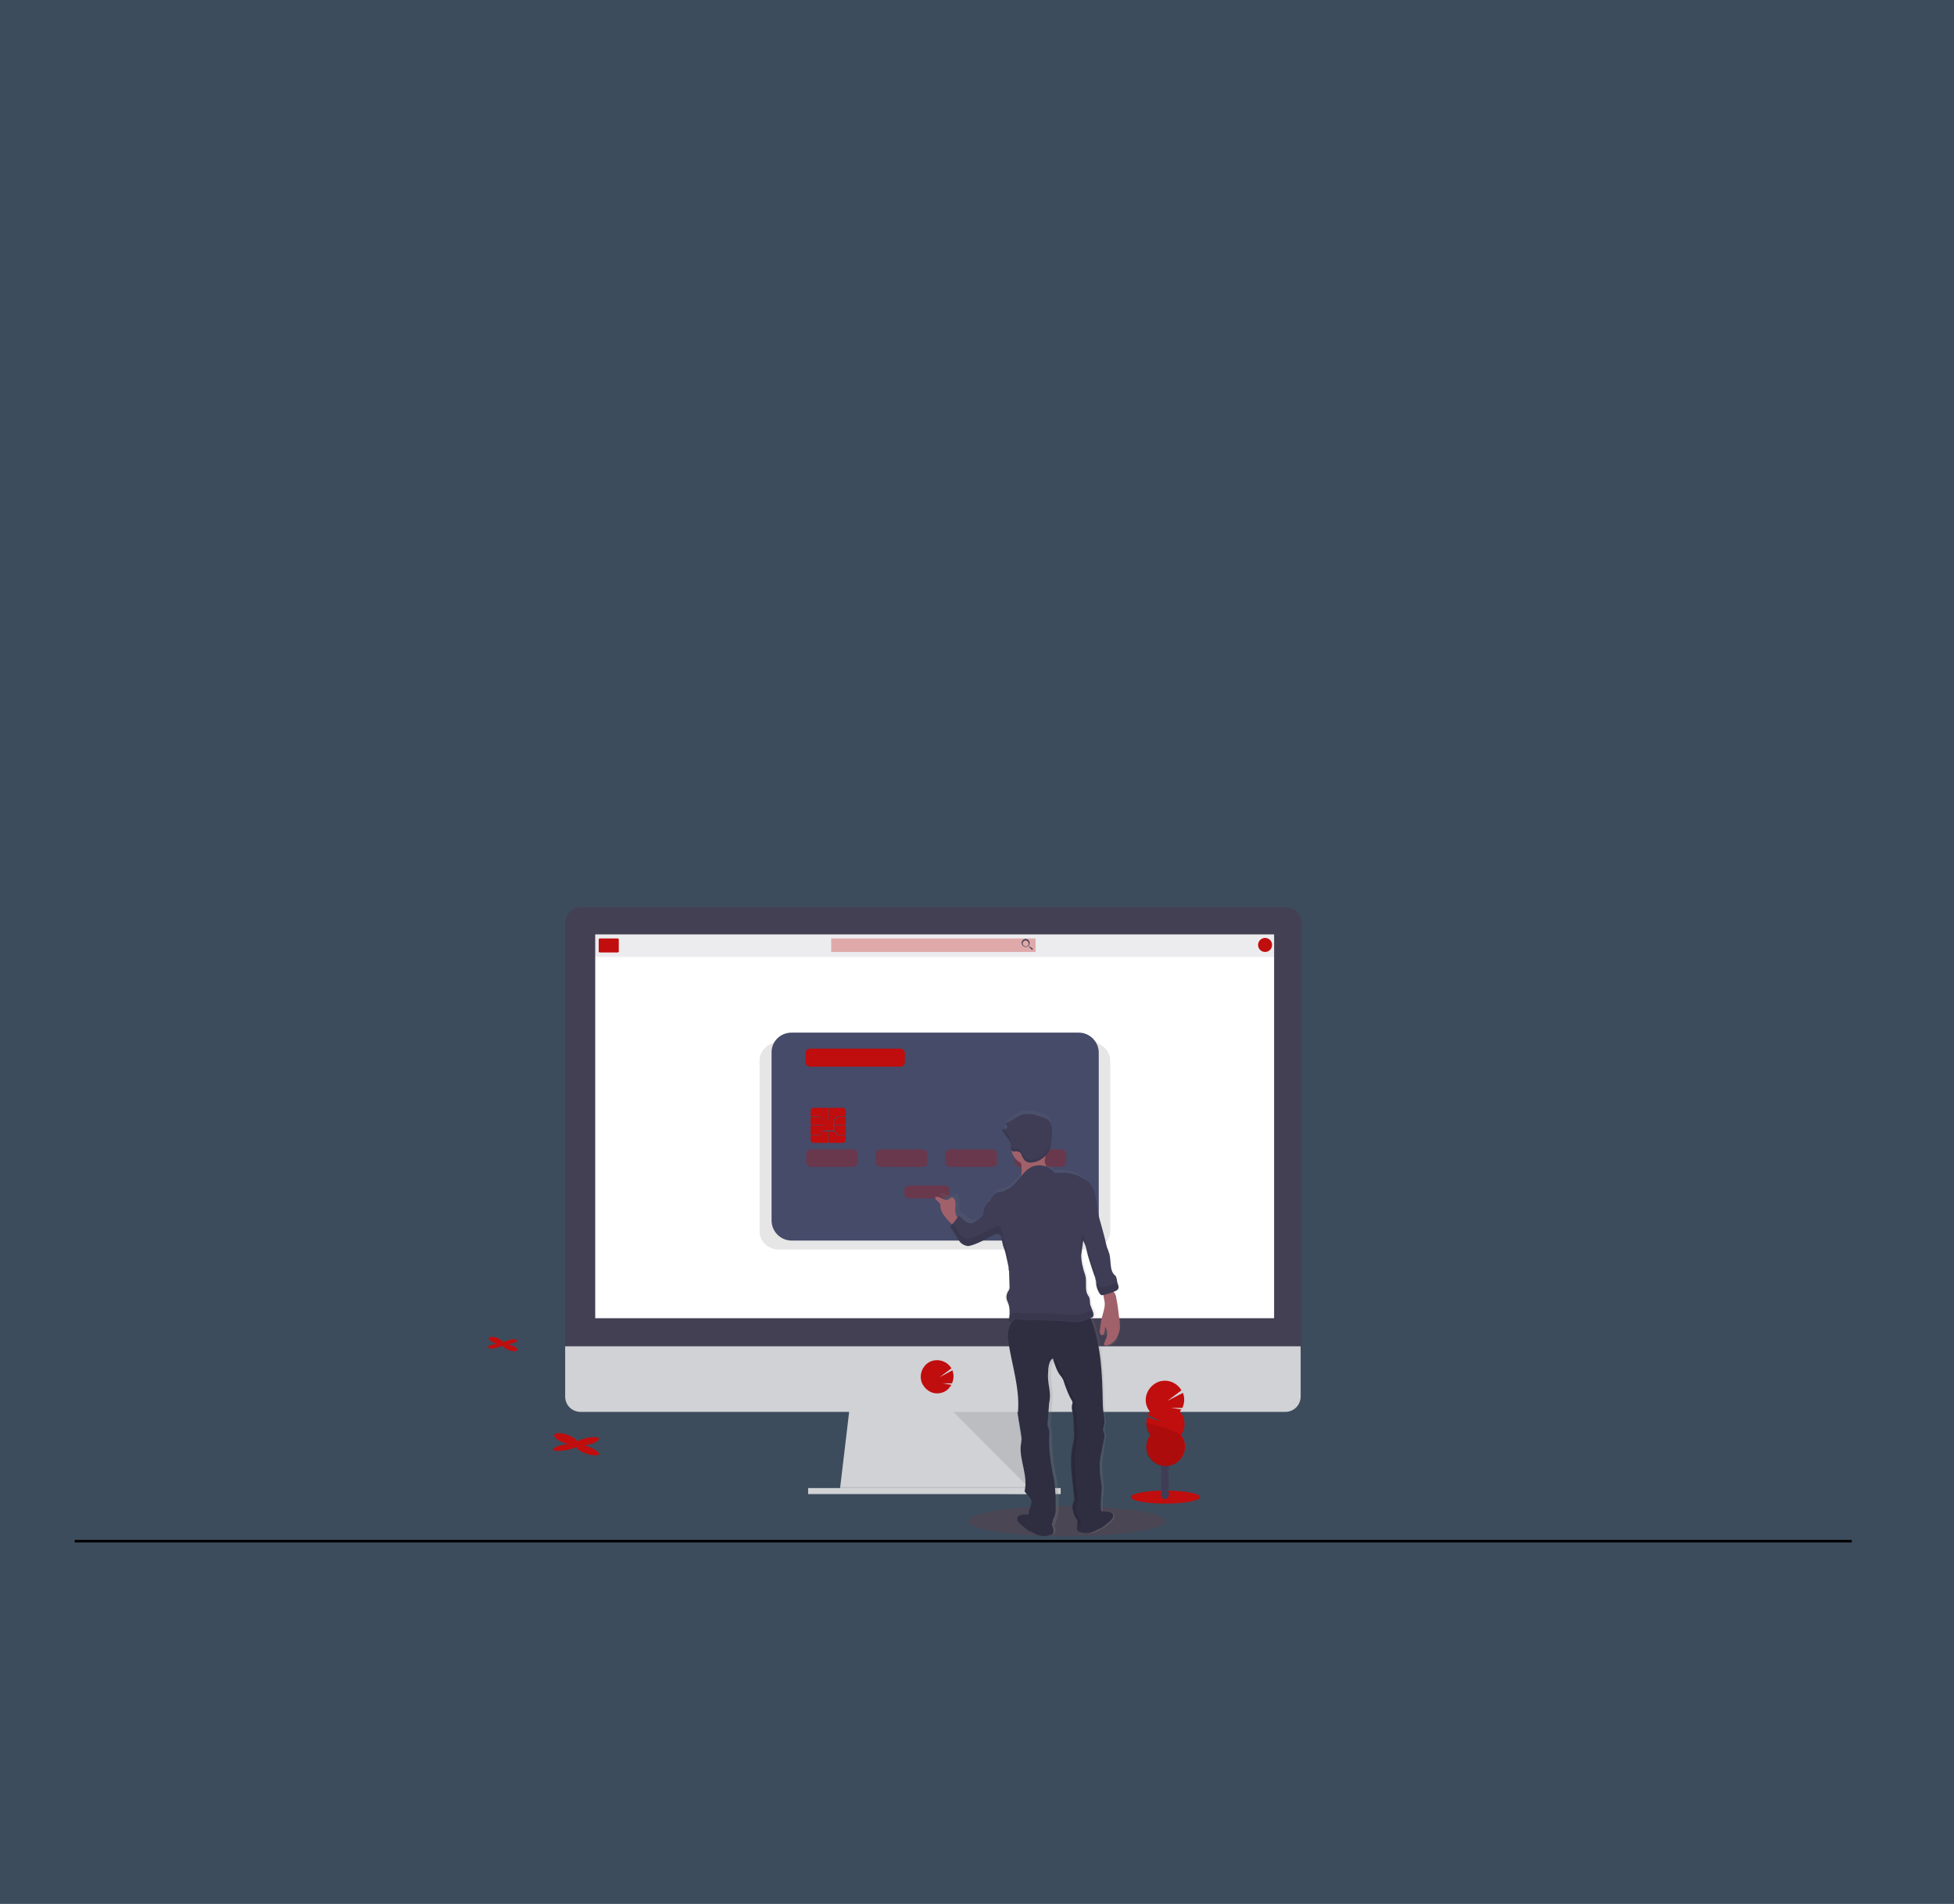
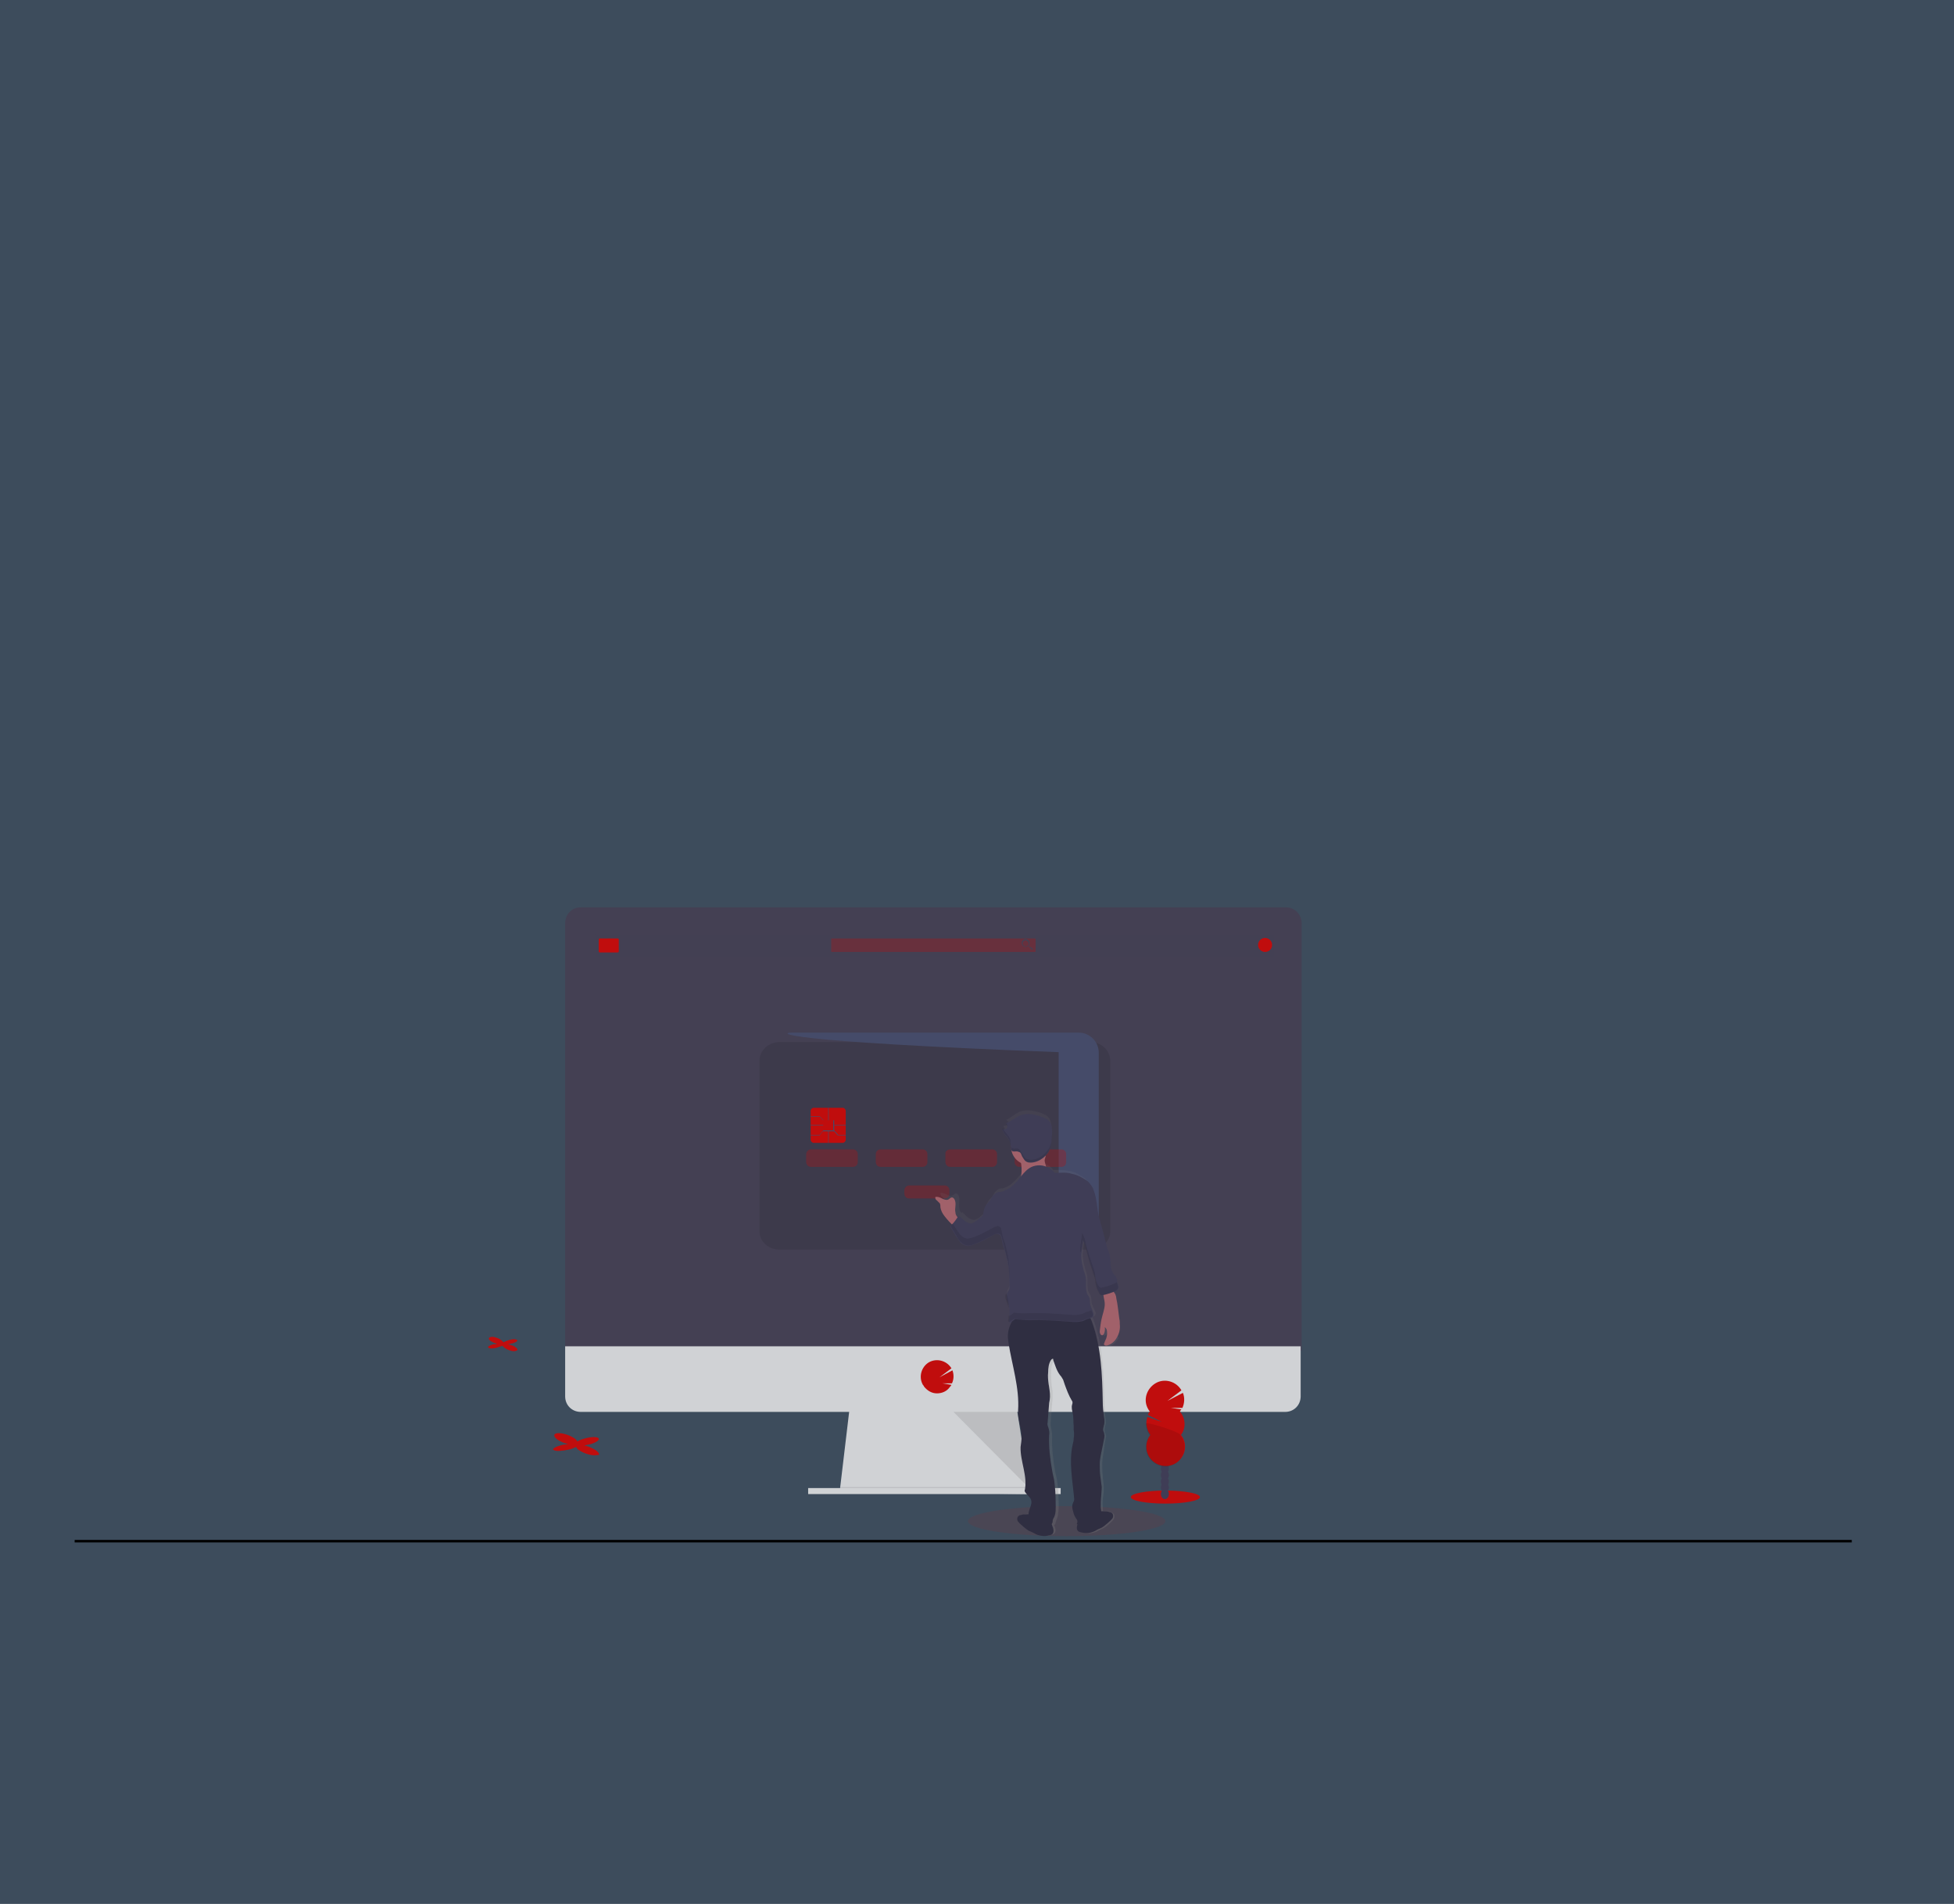
<svg xmlns="http://www.w3.org/2000/svg" version="1.1" id="Layer_1" x="0px" y="0px" viewBox="0 0 390 380" style="enable-background:new 0 0 390 380;" xml:space="preserve">
  <rect x="0" y="0" width="390" height="380" fill="#333333" stroke="none" />
  <style type="text/css">
	.st0{opacity:0.2;fill:#66B0FF;enable-background:new    ;}
	.st1{fill:none;stroke:#000000;stroke-width:0.5;stroke-miterlimit:10;}
	.st2{opacity:0.1;fill:#C00D0D;enable-background:new    ;}
	.st3{fill:#D0D2D5;}
	.st4{opacity:0.1;enable-background:new    ;}
	.st5{fill:#444053;}
	.st6{fill:#FFFFFF;}
	.st7{fill:#C00D0D;}
	.st8{opacity:0.1;fill:#444053;enable-background:new    ;}
	.st9{opacity:0.3;fill:#C00D0D;enable-background:new    ;}
	.st10{fill:#454B69;}
	.st11{fill:url(#SVGID_1_);}
	.st12{fill:#2F2E41;}
	.st13{opacity:0.1;}
	.st14{fill:#A1616A;}
	.st15{fill:#3F3D56;}
</style>
  <rect class="st0" width="390" height="380" />
  <line class="st1" x1="14.9" y1="307.6" x2="369.6" y2="307.6" />
  <ellipse class="st2" cx="212.9" cy="303.6" rx="19.7" ry="3" />
  <polygon class="st3" points="205.6,298.2 167.6,297.7 167.7,296.8 169.6,280.8 202.9,280.8 205.4,296.8 205.6,298 " />
  <polygon class="st4" points="205.6,298 186.6,298 167.6,297.7 167.7,296.8 205.4,296.8 " />
  <rect x="161.3" y="297" class="st3" width="50.4" height="1.2" />
  <path class="st5" d="M259.8,184.3c0-1.8-1.4-3.2-3.1-3.2l0,0H115.9c-1.8,0-3.1,1.4-3.1,3.2v85.3h147V184.3z" />
  <path class="st3" d="M112.8,268.7v10c0,1.8,1.4,3.1,3.1,3.1h140.6c1.8,0,3.1-1.4,3.1-3.1l0,0v-10H112.8z" />
-   <rect x="118.8" y="186.5" class="st6" width="135.5" height="76.6" />
  <path class="st7" d="M187,278.1c1,0,2-0.4,2.6-1.3l0,0c0.1-0.1,0.2-0.2,0.3-0.4l-1.8-0.3h1.9c0.4-0.8,0.4-1.8,0.1-2.6l-2.6,1.4  l2.4-1.8c-0.9-1.5-2.9-2.1-4.5-1.2c-1.5,0.9-2.1,2.9-1.2,4.5c0.1,0.1,0.2,0.2,0.2,0.3l0,0C185.1,277.6,186,278.1,187,278.1z" />
  <polygon class="st4" points="190.3,281.8 205.4,297 203.1,281.8 " />
  <rect x="118.8" y="186.5" class="st8" width="135.6" height="4.5" />
  <path class="st7" d="M119.7,187.3h3.6c0.1,0,0.2,0.1,0.2,0.2v2.4c0,0.1-0.1,0.2-0.2,0.2h-3.6c-0.1,0-0.2-0.1-0.2-0.2v-2.4  C119.6,187.3,119.6,187.3,119.7,187.3z" />
  <path class="st9" d="M166,187.3h40.6c0.1,0,0.1,0.1,0.1,0.1v2.5c0,0.1-0.1,0.1-0.1,0.1H166c-0.1,0-0.1-0.1-0.1-0.1v-2.5  C165.9,187.3,165.9,187.3,166,187.3z" />
  <path class="st5" d="M205.5,188.9h-0.1l-0.1-0.1c0.1-0.2,0.2-0.3,0.2-0.6c0-0.4-0.4-0.8-0.8-0.8c-0.4,0-0.8,0.4-0.8,0.8  c0,0.4,0.4,0.8,0.8,0.8c0.2,0,0.4-0.1,0.6-0.2l0.1,0.1v0.1l0.6,0.6l0.2-0.2L205.5,188.9z M204.7,188.9c-0.3,0-0.6-0.3-0.6-0.6  c0-0.3,0.3-0.6,0.6-0.6c0.3,0,0.6,0.3,0.6,0.6l0,0C205.4,188.6,205.1,188.9,204.7,188.9C204.8,188.9,204.7,188.9,204.7,188.9z" />
  <circle class="st7" cx="252.5" cy="188.6" r="1.4" />
  <path class="st4" d="M217.7,208h-62.2c-2.1,0-3.9,1.7-3.9,3.6v34.2c0,2,1.8,3.6,3.9,3.6h62.2c2.1,0,3.9-1.7,3.9-3.6v-34.2  C221.5,209.6,219.8,208,217.7,208z" />
-   <path class="st10" d="M158,206.1h57.3c2.2,0,4,1.8,4,4v33.5c0,2.2-1.8,4-4,4H158c-2.2,0-4-1.8-4-4V210  C154,207.8,155.8,206.1,158,206.1z" />
+   <path class="st10" d="M158,206.1h57.3c2.2,0,4,1.8,4,4v33.5c0,2.2-1.8,4-4,4c-2.2,0-4-1.8-4-4V210  C154,207.8,155.8,206.1,158,206.1z" />
  <path class="st9" d="M161.9,229.4h8.3c0.6,0,1,0.4,1,1v1.5c0,0.6-0.4,1-1,1h-8.3c-0.6,0-1-0.4-1-1v-1.5  C160.9,229.8,161.4,229.4,161.9,229.4z" />
  <path class="st9" d="M175.8,229.4h8.3c0.6,0,1,0.4,1,1v1.5c0,0.6-0.4,1-1,1h-8.3c-0.6,0-1-0.4-1-1v-1.5  C174.8,229.8,175.2,229.4,175.8,229.4z" />
  <path class="st9" d="M181.5,236.6h7c0.6,0,1,0.4,1,1v0.6c0,0.6-0.4,1-1,1h-7c-0.6,0-1-0.4-1-1v-0.6  C180.5,237.1,180.9,236.6,181.5,236.6z" />
  <path class="st9" d="M189.7,229.4h8.3c0.6,0,1,0.4,1,1v1.5c0,0.6-0.4,1-1,1h-8.3c-0.6,0-1-0.4-1-1v-1.5  C188.6,229.8,189.1,229.4,189.7,229.4z" />
  <path class="st9" d="M203.5,229.4h8.3c0.6,0,1,0.4,1,1v1.5c0,0.6-0.4,1-1,1h-8.3c-0.6,0-1-0.4-1-1v-1.5  C202.5,229.8,203,229.4,203.5,229.4z" />
  <path class="st7" d="M162.4,221.1h5.8c0.3,0,0.6,0.3,0.6,0.6v5.8c0,0.3-0.3,0.6-0.6,0.6h-5.8c-0.3,0-0.6-0.3-0.6-0.6v-5.8  C161.8,221.4,162.1,221.1,162.4,221.1z" />
  <path class="st10" d="M166.5,225.8h-2.2v-2.2h2.2V225.8z M164.3,225.6h2v-2h-2V225.6z" />
  <rect x="165.3" y="221.1" class="st10" width="0.1" height="2.5" />
  <rect x="165.3" y="225.7" class="st10" width="0.1" height="2.4" />
  <rect x="161.8" y="224.5" class="st10" width="2.5" height="0.1" />
  <rect x="166.4" y="224.5" class="st10" width="2.4" height="0.1" />
  <polygon class="st10" points="164.3,223.6 163.6,222.9 161.8,222.9 161.8,222.8 163.6,222.8 164.3,223.5 " />
-   <polygon class="st10" points="166.5,223.6 166.4,223.5 167.2,222.8 168.8,222.8 168.8,222.9 167.3,222.9 " />
  <polygon class="st10" points="163.6,226.6 161.8,226.6 161.8,226.5 163.6,226.5 164.3,225.6 164.3,225.7 " />
  <polygon class="st10" points="168.8,226.6 167.2,226.6 166.4,225.7 166.5,225.6 167.3,226.5 168.8,226.5 " />
-   <path class="st7" d="M161.7,209.3h18c0.5,0,0.9,0.4,0.9,0.9v1.8c0,0.5-0.4,0.9-0.9,0.9h-18c-0.5,0-0.9-0.4-0.9-0.9v-1.8  C160.8,209.6,161.2,209.3,161.7,209.3z" />
  <linearGradient id="SVGID_1_" gradientUnits="userSpaceOnUse" x1="239.832" y1="838.171" x2="239.832" y2="753.644" gradientTransform="matrix(1 0 0 1 -35 -531.69)">
    <stop offset="0" style="stop-color:#808080;stop-opacity:0.25" />
    <stop offset="0.54" style="stop-color:#808080;stop-opacity:0.12" />
    <stop offset="1" style="stop-color:#808080;stop-opacity:0.1" />
  </linearGradient>
  <path class="st11" d="M222.5,264c0-0.4-0.1-0.7-0.1-1.1c-0.2-1.4-0.3-2.8-0.6-4.1c-0.1-0.3-0.1-0.5-0.2-0.8  c-0.1-0.2-0.2-0.4-0.3-0.7l0,0c0.1-0.1,0.2-0.1,0.4-0.2c0.1-0.1,0.2-0.1,0.2-0.2c0.1-0.1,0.2-0.1,0.2-0.2c0.2-0.4,0-0.8-0.1-1.3l0,0  c-0.1-0.4-0.1-1-0.4-1.3c-1.2-1-0.6-3.2-1.2-4.8c-0.1-0.3-0.2-0.6-0.3-0.8c-0.1-0.2-0.1-0.4-0.2-0.7c-0.4-1.8-0.9-3.5-1.3-5.3  c-0.5-1.8-0.4-3.7-1-5.5c-0.1-0.4-0.3-0.7-0.4-1c-0.2-0.3-0.5-0.7-0.8-0.9c-0.9-0.6-1.8-1.2-2.9-1.4c-1-0.2-2.2-0.2-3.3-0.2  c-0.4-0.6-0.9-0.9-1.5-1.2v-0.1c-0.1-0.2-0.2-0.4-0.2-0.7s-0.1-0.4-0.1-0.7s0-0.5,0-0.7l0.1-0.1c0.2-0.2,0.3-0.3,0.4-0.5  c0.1-0.2,0.2-0.3,0.3-0.5c0.1-0.2,0.2-0.4,0.2-0.6c0.1-0.4,0.2-0.9,0.3-1.3c0.1-0.6,0.1-1,0.1-1.6c0-0.1,0-0.2,0-0.3v-0.1  c0-0.1,0-0.2,0-0.3v-0.1c0-0.6-0.1-1.1-0.4-1.5c-0.4-0.6-1-0.8-1.7-1.1c-1.3-0.4-2.7-0.7-4-0.3c-1,0.4-1.8,1.2-2.8,1.7l0,0  c0,0.1,0.1,0.1,0.1,0.1l0,0c0,0.1,0.1,0.1,0.1,0.1l0,0c0.1,0.1,0.1,0.2,0.1,0.3l0,0c0.1,0.2,0.1,0.3,0,0.5c-0.3,0.1-0.6,0.2-0.9,0.2  c0.1,0.4,0.3,0.8,0.6,1.1c0.1,0.1,0.2,0.2,0.3,0.3l0.1,0.2c0.2,0.3,0.4,0.6,0.6,0.9c0.1,0.1,0.1,0.3,0.1,0.4  c0.1,0.3,0.1,0.6,0.1,0.8c0,0.1,0.1,0.2,0.1,0.3c0.2,1.2,0.9,2.1,1.9,2.6c0.2,0.8,0.2,1.7,0,2.5c0,0.1,0,0.1-0.1,0.2  c-0.6,0.7-1.2,1.5-1.9,2.1c-0.3,0.3-0.7,0.5-1,0.7c-0.2,0.1-0.4,0.2-0.7,0.3c-0.3,0.1-0.6,0.1-0.8,0.1c-0.5,0.2-0.9,0.5-1.2,1  c-0.1,0.3-0.3,0.5-0.4,0.7c-0.2,0.2-0.3,0.3-0.5,0.5c-0.6,0.7-0.7,1.5-0.8,2.4c-0.4,0.5-0.9,0.9-1.4,1.3c-0.2,0.1-0.3,0.2-0.6,0.3  c-0.5,0.2-1-0.1-1.5-0.4c-0.4-0.3-0.8-0.8-1.2-1.1l-0.1,0.2c-0.1-0.1-0.1-0.1-0.1-0.1c-0.2-0.2-0.3-0.5-0.3-0.8  c-0.2-0.8,0.1-1.7-0.1-2.4c-0.1-0.3-0.3-0.6-0.6-0.6s-0.4,0.3-0.7,0.4c-0.4,0.2-0.8,0-1.2-0.2c-0.4-0.2-0.8-0.4-1.2-0.3  c0,0.3,0.1,0.6,0.3,0.7c0.2,0.2,0.4,0.4,0.5,0.6c0.1,0.3,0.1,0.6,0.1,0.8c0.1,0.6,0.4,1.2,0.8,1.7c0.4,0.6,0.9,1.2,1.4,1.7l0,0  c-0.1,0.1-0.2,0.2-0.3,0.2c-0.1,0.1-0.1,0.2,0,0.3c0,0.1,0.1,0.1,0.1,0.2c0.1,0.1,0.1,0.2,0.2,0.3l0.8,1.3l0.1,0.2  c0.1,0.1,0.1,0.2,0.2,0.3c0.2,0.3,0.4,0.6,0.6,0.8c0.1,0.1,0.3,0.2,0.4,0.3c0.1,0.1,0.2,0.1,0.3,0.2c0.2,0.1,0.3,0.1,0.4,0.2  c0.1,0,0.2,0,0.2,0.1c0.1,0,0.2,0,0.2,0c0.2-0.1,0.5-0.1,0.7-0.2c1.4-0.5,2.8-1.3,4.1-2c0.2-0.1,0.4-0.2,0.6-0.2c0.1,0,0.2,0,0.2,0  c0.1,0,0.2,0,0.2,0.1c0.1,0,0.1,0.1,0.2,0.1c0.1,0.1,0.2,0.2,0.2,0.3c0.1,0.2,0.1,0.4,0.1,0.6s0.1,0.4,0.1,0.6  c0.1,0.4,0.2,0.8,0.3,1.2c0.1,0.2,0.1,0.4,0.2,0.7c0.1,0.6,0.3,1.1,0.4,1.7c0.1,0.2,0.1,0.3,0.1,0.5c0.1,0.3,0.1,0.6,0.1,0.9l0,0  c0,0.3,0,0.6,0,0.8v0.8v2.5c0,0.4-0.2,0.6-0.3,0.9c-0.1,0.1-0.1,0.1-0.1,0.2l0,0l0,0c-0.1,0.1-0.1,0.2-0.1,0.3c0,0.1,0,0.1,0,0.1  c0,0.1,0,0.1,0,0.1s0,0.1,0,0.1c0,0.1,0,0.1,0,0.1s0,0.1,0,0.1c0,0.1,0,0.1,0,0.1s0,0.1,0,0.1c0,0.1,0,0.1,0,0.1v0.1v0.1  c0,0.1,0.1,0.1,0.1,0.2c0.1,0.1,0.1,0.3,0.2,0.4c0.1,0.1,0.1,0.3,0.2,0.4c0.1,0.1,0.1,0.2,0.1,0.2v0.1c0,0.1,0.1,0.1,0.1,0.2v0.1  c0,0.1,0,0.2,0.1,0.2l0,0c0,0.1,0,0.2,0,0.3l0,0c0,0.3,0,0.6,0,0.9v1.5v0.1l0,0c0,0.1,0,0.1,0.1,0.1c0.1,0.1,0.1,0.1,0.2,0.1  c0.1,0,0.2-0.1,0.3-0.1l0.7-0.5h0.1c-0.6,0.9-1,1.8-1,2.9c-0.1,0.7,0,1.4,0.1,2c0.6,4.5,2.1,9,1.8,13.5c-0.1,1.8,0.6,3.5,0.6,5.3  c0,0.7-0.1,1.4-0.2,2.1c-0.1,3,1.4,5.9,0.8,8.9c0.2,0.7,1,1.1,1.3,1.8c0.2,0.6-0.1,1.3-0.3,1.9c-0.1,0.2-0.2,0.4-0.2,0.7  c-0.6,0-1.3,0-1.7,0.2c-0.1,0.1-0.2,0.1-0.3,0.1c-0.4,0.2-0.4,0.8-0.2,1.2c0.2,0.4,1.6,1.6,2,1.8l0.9,0.4c0.4,0.3,1,0.4,1.5,0.6  c0.4,0.1,0.9,0.1,1.3,0c0.3-0.1,0.7-0.1,0.9-0.4c0.3-0.4,0.2-1-0.1-1.6c0.1-0.1,0.2-0.2,0.2-0.2c0.1-0.2,0.1-0.3,0.1-0.4  c0.1-0.3,0.2-0.6,0.3-0.8c0.3-0.9,0.3-1.8,0.3-2.8c0-1.5-0.1-3.1-0.3-4.6c-0.1-0.7-0.3-1.3-0.4-1.9c-0.4-2.3-0.7-4.7-0.6-7  c0-0.6-0.1-1.2-0.2-1.7c-0.1-0.3-0.1-0.7-0.1-1l0.3-3.9c0.1-0.8,0.1-1.6,0.1-2.4c-0.1-0.4-0.1-0.8-0.2-1.3c-0.1-0.8-0.1-1.7-0.1-2.4  c0-0.9,0.1-1.8,0.6-2.5c0.1-0.1,0.1-0.2,0.2-0.2s0.1,0.1,0.1,0.2c0.1,0.2,0.1,0.3,0.2,0.5c0,0.1,0.1,0.1,0.1,0.1  c0.1,0.1,0.1,0.2,0.1,0.3c0.1,0.1,0.1,0.1,0.1,0.2l0.1,0.2c0,0.1,0.1,0.1,0.1,0.2c0,0.1,0.1,0.1,0.1,0.2c0.1,0.1,0.1,0.1,0.1,0.2  c0.1,0.1,0.1,0.1,0.1,0.2l0.1,0.2c0,0.1,0.1,0.1,0.1,0.2c0,0.1,0.1,0.2,0.1,0.2c0,0.1,0.1,0.1,0.1,0.1c0.1,0.1,0.2,0.2,0.2,0.3l0,0  c0.2,0.2,0.3,0.4,0.4,0.7c0.1,0.1,0.1,0.2,0.1,0.2c0.1,0.3,0.2,0.6,0.3,0.9c0.1,0.3,0.2,0.6,0.3,0.8c0.1,0.3,0.2,0.6,0.3,0.8  c0.1,0.1,0.1,0.3,0.2,0.4c0.2,0.4,0.4,0.8,0.6,1.2c0.1,0.1,0.1,0.2,0.1,0.2c0,0.1,0,0.1,0,0.1s0,0.2,0,0.2s0,0.1,0,0.1  c0,0.1-0.1,0.1-0.1,0.2c-0.3,0.6-0.1,1.2,0.1,1.8c0.1,0.6,0.2,1.3,0.2,1.9c0,0.2,0,0.4,0,0.6c0,0.3,0,0.5,0,0.8c0,0.3,0,0.6,0,0.8  c0,0.3,0,0.6-0.1,0.8c0,0.1,0,0.2-0.1,0.3c-0.1,0.3-0.1,0.6-0.2,0.8c-0.2,1.1-0.3,2.3-0.3,3.4c0,0.4,0,0.9,0.1,1.4  c0,0.4,0.1,0.9,0.1,1.4c0,0.3,0.1,0.5,0.1,0.8c0.1,0.4,0.1,0.9,0.1,1.3s0.1,0.9,0.2,1.4c0.1,0.4,0.1,0.9,0.1,1.4  c0,0.2,0,0.4-0.1,0.7c-0.1,0.1-0.1,0.2-0.1,0.2c0,0.1-0.1,0.1-0.1,0.2s0,0.2,0,0.2c0,0.2,0,0.3,0,0.4c0,0.1,0,0.2,0.1,0.2  c0.1,0.2,0.1,0.3,0.1,0.4c0.1,0.4,0.2,0.8,0.4,1.2c0.1,0.1,0.1,0.2,0.2,0.2l0.1,0.1c0.1,0.1,0.1,0.1,0.1,0.2c0,0,0.1,0.1,0.1,0.1  c0.1,0.1,0.1,0.2,0,0.4c0,0.1-0.1,0.3-0.1,0.4l0,0h0.1c-0.2,0.5-0.2,1,0.1,1.3c0.2,0.3,0.6,0.3,0.9,0.4c0.4,0.1,0.9,0.1,1.3,0.1  c0.6-0.1,1-0.3,1.5-0.6l0.9-0.4c0.4-0.2,1.8-1.4,2-1.8s0.2-1-0.2-1.2c-0.1-0.1-0.2-0.1-0.3-0.2c-0.4-0.2-1-0.2-1.6-0.2  c-0.1-0.2-0.1-0.4-0.1-0.7c-0.1-0.8,0-1.7,0.1-2.4c0.1-0.6,0.1-1.2,0.1-1.7c0-0.8-0.2-1.5-0.2-2.3c-0.1-0.8-0.1-1.5-0.1-2.3  c0-1.1,0.3-2.2,0.4-3.3l0.3-1.9c0.1-0.2,0.1-0.5,0-0.7s-0.1-0.4-0.2-0.7c-0.1-0.5,0.1-1,0.2-1.4c0.1-0.6-0.1-1.2-0.1-1.7  c-0.1-0.9-0.2-1.8-0.2-2.7c-0.1-5.5-0.2-11.1-2.1-16.3c-0.1-0.2-0.2-0.4-0.2-0.6c0.1,0,0.1,0,0.1-0.1c0.1,0,0.1-0.1,0.2-0.1l0.1-0.1  c0.1-0.1,0.1-0.1,0.1-0.2c0-0.1,0.1-0.2,0.1-0.2c0-0.2,0-0.3-0.1-0.4v-0.1c-0.1-0.2-0.1-0.3-0.2-0.4l0,0c-0.1-0.2-0.1-0.3-0.2-0.4  c-0.1-0.3-0.2-0.5-0.3-0.8c-0.1-0.6,0-1.3-0.4-1.8c-0.8-1.1-0.2-2.8-0.6-4.1c-0.1-0.4-0.3-0.8-0.4-1.3c-0.1-0.3-0.1-0.6-0.2-0.8  c-0.1-0.6-0.2-1.2-0.2-1.8c0-0.3,0.1-0.6,0.1-0.9l0.3-2.1c0.3,0.6,0.5,1.2,0.6,1.8c0,0.1,0.1,0.2,0.1,0.3c0.2,1,0.5,2.1,0.8,3.1  c0.2,0.6,0.4,1.2,0.6,1.8c0.1,0.2,0.1,0.3,0.2,0.6c0.1,0.2,0.1,0.3,0.1,0.6c0,0.2,0.1,0.3,0.1,0.4s0,0.3,0.1,0.4  c0.1,0.6,0.3,1.2,0.6,1.8c0,0,0,0.1,0.1,0.1c0.1,0.1,0.2,0.2,0.3,0.2l0,0c0.1,0,0.2,0,0.2,0l0,0c0.1,0,0.2-0.1,0.3-0.1h0.1  c0.1,0.7,0.2,1.3,0.3,2c0,1-0.3,1.9-0.6,2.9c-0.2,0.9-0.3,1.7-0.4,2.6c-0.1,0.2,0,0.3,0.1,0.5c0.1,0.2,0.2,0.3,0.4,0.3  c0.1-0.1,0.2-0.1,0.3-0.2c0.3-0.4,0.3-0.9,0.2-1.4c0.2,0.1,0.3,0.3,0.3,0.5c0.1,0.6,0.1,1.1-0.1,1.7c-0.1,0.3-0.3,0.7-0.4,1  c-0.1,0.1-0.1,0.2,0,0.3c0.1,0.2,0.4,0.2,0.7,0.2c0.8-0.3,1.4-0.9,1.8-1.7C222.3,265.7,222.5,264.9,222.5,264z" />
  <path class="st12" d="M210.1,306.1c-0.2,0.3-0.6,0.3-1,0.4c-0.4,0.1-0.9,0.1-1.4,0c-0.6-0.1-1-0.3-1.5-0.6l-0.9-0.4  c-0.4-0.2-1.8-1.4-2.1-1.8s-0.2-1,0.2-1.2c0.1-0.1,0.2-0.1,0.3-0.1c0.7-0.3,2-0.1,2.7-0.2c0.3,0,0.7,0.1,1,0.2  c0.7,0.3,1.9,0.6,2.3,1.3C209.9,304.3,210.6,305.5,210.1,306.1z" />
  <path class="st12" d="M215.1,305.5c0.2,0.3,0.6,0.3,1,0.4c1,0.2,2,0,2.9-0.6l0.9-0.4c0.4-0.2,1.8-1.4,2.1-1.8c0.3-0.4,0.2-1-0.2-1.2  c-0.1-0.1-0.2-0.1-0.3-0.1c-0.7-0.3-2-0.1-2.7-0.2c-0.3,0-0.7,0.1-1,0.2c-0.7,0.3-1.9,0.6-2.3,1.3  C215.3,303.7,214.6,304.9,215.1,305.5z" />
  <path class="st12" d="M217.3,262.4c0.2,0.4,0.4,0.8,0.6,1.3c1.9,5.1,2.1,10.7,2.2,16.2c0,0.9,0.1,1.8,0.2,2.6  c0.1,0.6,0.2,1.1,0.1,1.7c-0.1,0.5-0.3,0.9-0.2,1.4c0.1,0.2,0.2,0.4,0.2,0.7c0.1,0.2,0,0.5,0,0.7L220,289c-0.2,1.1-0.5,2.1-0.5,3.2  c0,0.8,0,1.5,0.1,2.3c0.1,0.8,0.2,1.5,0.3,2.3c0,0.6-0.1,1.2-0.1,1.7c-0.1,0.8-0.1,1.6-0.1,2.4c0.1,0.6,0.1,1.3,0.4,1.8  c-0.4,0.6-0.7,1-1.3,1.3c-1.2,0.6-2.6,0.3-3.9,0.2c0.1-0.2,0.2-0.5,0.1-0.8c-0.1-0.1-0.1-0.2-0.2-0.3c-0.3-0.4-0.5-0.9-0.6-1.4  c-0.2-0.6-0.3-1.2,0-1.8c0.1-0.2,0.2-0.4,0.2-0.7c-0.3-3.6-1.1-7.4-0.3-10.9c0.1-0.4,0.2-0.8,0.2-1.2c0.1-0.6,0.1-1.1,0-1.7v-0.8  c-0.1-0.8,0-1.7-0.2-2.5c-0.1-0.6-0.3-1.2-0.1-1.8c0.1-0.3,0.1-0.6-0.1-0.8c-0.6-1-1-2.1-1.4-3.2c-0.1-0.3-0.2-0.6-0.3-0.9  c-0.2-0.3-0.3-0.6-0.6-0.9c-0.7-0.9-1-2-1.4-3.1c0.1-0.1,0-0.2-0.1-0.2c-0.1,0-0.2,0.1-0.3,0.2c-0.5,0.7-0.6,1.7-0.6,2.5  c-0.1,0.8,0,1.6,0.1,2.4c0.1,0.4,0.1,0.8,0.2,1.3c0.1,0.8,0.1,1.6-0.1,2.4l-0.3,3.9c-0.1,0.3,0,0.7,0.1,0.9c0.2,0.6,0.3,1.1,0.2,1.7  c-0.1,2.4,0.2,4.7,0.6,7c0.1,0.7,0.3,1.3,0.4,1.9c0.2,1.5,0.3,3,0.3,4.6c0,0.9,0.1,1.9-0.3,2.8c-0.2,0.3-0.3,0.6-0.3,0.8  c0,0.2,0,0.3-0.1,0.4c-0.1,0.3-0.4,0.4-0.7,0.4c-0.6,0.1-1.1,0.2-1.7,0.1c-0.1,0-0.3-0.1-0.4-0.1c-0.2-0.1-0.3-0.3-0.5-0.5  c-0.3-0.4-0.9-0.5-1.2-0.9c-0.4-0.5-0.2-1.2,0-1.8s0.5-1.2,0.3-1.8c-0.2-0.7-1-1.1-1.3-1.8c0.7-2.9-0.9-5.9-0.8-8.8  c0.1-0.7,0.2-1.4,0.2-2c0-1.8-0.8-3.5-0.7-5.3c0.3-4.5-1.2-9-1.9-13.4c-0.1-0.7-0.2-1.3-0.1-2c0.1-1.1,0.6-2.1,1.2-3.1  c0.4-0.7,1-1.3,1.7-1.7c0.6-0.3,1.3-0.3,1.9-0.3c1.7,0,3.3,0,5,0.1c1.1,0,2.3,0.1,3.4,0.3C215.5,261.9,216.4,262.3,217.3,262.4z" />
  <g class="st13">
-     <path d="M210.5,271.6c0.1-0.1,0.2-0.2,0.3-0.2c0.1,0,0.2,0.1,0.1,0.2c0.4,1,0.8,2.1,1.4,3.1c0.2,0.3,0.4,0.6,0.6,0.9   c0.1,0.3,0.2,0.6,0.3,0.9c0.3,1.1,0.8,2.1,1.4,3.2c0.2,0.3,0.2,0.6,0.1,0.8c-0.3,0.6-0.1,1.2,0.1,1.8c0.2,0.8,0.1,1.7,0.2,2.5   c0,0.3,0,0.5,0,0.8c0.1,0.6,0,1.1,0,1.7c-0.1,0.4-0.2,0.8-0.2,1.2c-0.7,3.6,0.1,7.3,0.3,10.9c0,0.2-0.1,0.4-0.2,0.7   c-0.3,0.6-0.2,1.2,0,1.8c0.1,0.5,0.3,0.9,0.6,1.4c0.1,0.1,0.2,0.2,0.2,0.3c0.1,0.2,0,0.5-0.1,0.8c0.6,0.1,1.2,0.2,1.8,0.2   c-0.8,0-1.5-0.1-2.3-0.2c0.1-0.2,0.2-0.5,0.1-0.8c-0.1-0.1-0.1-0.2-0.2-0.3c-0.3-0.4-0.5-0.9-0.6-1.4c-0.2-0.6-0.3-1.2,0-1.8   c0.1-0.2,0.2-0.4,0.2-0.7c-0.3-3.6-1.1-7.4-0.3-10.9c0.1-0.4,0.2-0.8,0.2-1.2c0.1-0.6,0.1-1.1,0-1.7c0-0.3,0-0.5,0-0.8   c-0.1-0.8,0-1.7-0.2-2.5c-0.1-0.6-0.3-1.2-0.1-1.8c0.1-0.3,0.1-0.6-0.1-0.8c-0.6-1-1-2.1-1.4-3.2c-0.1-0.3-0.2-0.6-0.3-0.9   c-0.2-0.3-0.3-0.6-0.6-0.9c-0.6-0.9-1-1.9-1.4-3C210.4,271.8,210.4,271.7,210.5,271.6z" />
-   </g>
+     </g>
  <path class="st14" d="M190.7,242c-0.2-0.8,0.2-1.6-0.1-2.4c-0.1-0.3-0.3-0.6-0.6-0.6c-0.3,0-0.5,0.3-0.7,0.4c-0.4,0.2-0.9,0-1.3-0.2  c-0.4-0.2-0.8-0.4-1.3-0.3c-0.1,0.3,0.1,0.6,0.3,0.7c0.2,0.2,0.4,0.4,0.6,0.6c0.1,0.3,0.1,0.6,0.1,0.8c0.1,0.6,0.4,1.2,0.8,1.7  c0.6,0.8,1.3,1.5,2,2.2c0,0,1-1.3,1-1.5c0-0.2-0.4-0.4-0.5-0.6C190.8,242.5,190.7,242.3,190.7,242z" />
  <path class="st14" d="M222.6,258.3c0.1,0.3,0.2,0.5,0.2,0.8c0.3,1.3,0.4,2.7,0.6,4.1c0.1,0.4,0.1,0.7,0.1,1.1  c0.1,0.9-0.1,1.8-0.5,2.5c-0.4,0.8-1,1.4-1.9,1.7c-0.3,0.1-0.6,0.1-0.7-0.1c-0.1-0.1-0.1-0.2,0-0.3c0.1-0.4,0.3-0.7,0.4-1  c0.2-0.6,0.2-1.1,0.1-1.7c-0.1-0.2-0.2-0.4-0.4-0.5c0.1,0.5,0,1-0.2,1.4c-0.1,0.1-0.2,0.2-0.3,0.2c-0.2,0-0.3-0.1-0.4-0.3  s-0.1-0.3-0.1-0.5c0.1-0.9,0.2-1.8,0.4-2.6c0.2-0.9,0.6-1.9,0.6-2.8c0-0.9-0.4-1.7-0.3-2.6c0-0.1,0.1-0.2,0.2-0.2  c0.2-0.1,0.5-0.2,0.8-0.3c0.2-0.1,0.7-0.2,0.8-0.1c0.2,0.1,0.2,0.4,0.2,0.6C222.3,257.9,222.5,258.1,222.6,258.3z" />
  <circle class="st14" cx="205.4" cy="228.9" r="3.6" />
  <path class="st14" d="M208.5,231.5c0,0.2,0,0.4,0.1,0.7c0.1,0.2,0.1,0.4,0.2,0.7c0.1,0.3,0.3,0.7,0.5,1s0.6,0.5,0.9,0.6  c-2.4,1.2-5.1,1.9-7.7,2.3c0.4-0.3,0.8-0.7,1-1.1c0.1-0.3,0.2-0.6,0.3-0.9c0.2-1.3,0.1-2.6-0.3-3.9c-0.1-0.1-0.1-0.3,0-0.4  c0.1-0.1,0.1-0.1,0.1-0.1c1-0.4,2.2-0.7,3.4-0.6c0.3,0,0.6,0,0.9,0.1c0.2,0,0.5,0,0.7,0.1c0.1,0.1,0.1,0.6,0.1,0.8L208.5,231.5z" />
  <path class="st15" d="M210.5,234.1c-1.1-1.4-3-1.9-4.6-1.2c-1.7,0.8-2.5,2.8-4,3.9c-0.3,0.3-0.7,0.5-1.1,0.7  c-0.2,0.1-0.4,0.2-0.7,0.3s-0.6,0.1-0.8,0.1c-0.6,0.2-1,0.5-1.3,1c-0.2,0.3-0.3,0.5-0.4,0.7c-0.2,0.2-0.3,0.3-0.5,0.5  c-0.6,0.7-0.8,1.5-0.9,2.4c-0.4,0.5-1,0.9-1.5,1.3c-0.2,0.1-0.4,0.2-0.6,0.3c-0.5,0.2-1.1-0.1-1.5-0.4c-0.4-0.3-0.8-0.8-1.3-1  c-0.4,0.6-0.8,1.2-1.3,1.7c-0.1,0.1-0.2,0.2-0.3,0.2c-0.1,0.3,0.1,0.6,0.3,0.8l0.8,1.3c0.3,0.5,0.6,0.9,0.9,1.3  c0.4,0.4,0.9,0.6,1.4,0.7c0.3,0,0.7-0.1,1-0.2c1.5-0.5,2.9-1.3,4.2-2c0.3-0.2,0.6-0.2,0.8-0.2s0.6,0.2,0.7,0.5  c0.2,0.8,0.3,1.7,0.6,2.4s0.4,1.5,0.6,2.3c0.1,0.5,0.2,0.9,0.3,1.4c0,0.3,0,0.6,0.1,0.8l0.1,3.3c0,0.4-0.2,0.6-0.4,0.9  c-0.2,0.5-0.3,1-0.1,1.6c0.1,0.3,0.2,0.5,0.3,0.8c0.2,0.6,0.2,1.3,0.2,1.9l-0.1,1.5c0,0.1,0,0.1,0.1,0.2c0.1,0.2,0.3,0.1,0.4-0.1  l0.7-0.5c0.9,0.1,1.9,0.2,2.9,0.2c2.7-0.1,5.4,0.1,8.1,0.3c0.9,0.1,1.8,0.1,2.7-0.2c0.4-0.2,0.8-0.4,1.3-0.5  c0.2-0.1,0.3-0.1,0.5-0.2c0.2-0.2,0.2-0.7,0.1-0.9c-0.1-0.3-0.2-0.6-0.3-0.8c-0.1-0.3-0.2-0.5-0.3-0.8c-0.1-0.6,0-1.3-0.4-1.8  c-0.8-1.1-0.2-2.8-0.6-4.1c-0.1-0.4-0.3-0.8-0.4-1.3c-0.1-0.3-0.1-0.6-0.2-0.8c-0.1-0.6-0.2-1.2-0.2-1.8c0-0.3,0.1-0.6,0.1-0.9  l0.3-2.1c0.3,0.6,0.6,1.3,0.7,2c0.2,1,0.6,2.1,0.9,3.1c0.2,0.6,0.4,1.2,0.6,1.8c0.2,0.3,0.2,0.7,0.3,1c0.1,0.3,0.1,0.6,0.1,0.9  c0.1,0.6,0.3,1.2,0.7,1.8c0.1,0.1,0.2,0.2,0.3,0.3c0.1,0,0.2,0,0.3,0c0.9-0.2,1.9-0.5,2.7-0.9c0.2-0.1,0.3-0.2,0.4-0.4  c0.2-0.4-0.1-0.8-0.2-1.3c-0.1-0.4-0.1-1-0.4-1.3c-1.3-1-0.7-3.2-1.3-4.7c-0.1-0.3-0.2-0.6-0.3-0.8c-0.1-0.2-0.1-0.4-0.2-0.7  c-0.4-1.8-0.9-3.5-1.4-5.3c-0.5-1.8-0.4-3.7-1.1-5.5c-0.1-0.4-0.3-0.7-0.5-1c-0.2-0.3-0.5-0.7-0.8-0.9c-0.9-0.6-1.9-1.2-3-1.4  C212.8,233.9,211.6,234.1,210.5,234.1z" />
  <path class="st15" d="M202.1,229.8c-0.5-0.3-0.3-0.9-0.4-1.5c-0.2-1.1-1.4-1.8-1.7-2.9c0.3,0.1,0.7,0,1-0.2c0.1-0.4,0-0.7-0.2-1  c1-0.4,1.9-1.2,2.9-1.6c1.3-0.5,2.8-0.2,4.1,0.3c0.7,0.2,1.4,0.5,1.8,1.1c0.4,0.6,0.4,1.4,0.4,2.2c-0.1,1.2-0.1,2.4-0.6,3.5  c-0.7,1.4-2.6,2.6-4.2,2.3c-0.7-0.2-0.8-0.6-1.2-1.2c-0.2-0.4-0.2-0.8-0.7-0.9C202.9,229.7,202.5,229.9,202.1,229.8z" />
  <g class="st13">
    <path d="M201.3,262.5L201.3,262.5c0.1,0.2,0.3,0.1,0.4,0l0.7-0.5c0.9,0.1,1.9,0.2,2.9,0.1c2.7-0.1,5.4,0.1,8.1,0.3   c0.9,0.1,1.8,0.1,2.7-0.2c0.4-0.2,0.8-0.4,1.3-0.5c0.2-0.1,0.3-0.1,0.4-0.2c0.1,0.2,0.1,0.3,0.2,0.4c0.1,0.3,0.2,0.7-0.1,0.9   c-0.2,0.1-0.3,0.2-0.5,0.2c-0.4,0.1-0.8,0.4-1.3,0.5c-0.8,0.3-1.8,0.2-2.7,0.2c-2.7-0.2-5.4-0.3-8.1-0.3c-0.9,0.1-1.9,0-2.9-0.2   l-0.7,0.5c-0.2,0.1-0.4,0.2-0.4,0.1c-0.1-0.1-0.1-0.1-0.1-0.2C201.3,263.4,201.3,262.9,201.3,262.5z" />
    <path d="M216.8,249.5c-0.1-0.7-0.3-1.4-0.7-2l-0.3,2.1c0,0.1-0.1,0.3-0.1,0.4c-0.1-0.3-0.1-0.6-0.1-0.9s0.1-0.6,0.1-0.9l0.3-2.1   c0.3,0.6,0.6,1.3,0.7,2c0.2,1,0.6,2.1,0.9,3.1c0.2,0.6,0.4,1.2,0.6,1.8c0.2,0.3,0.2,0.7,0.3,1c0.1,0.3,0.1,0.6,0.1,0.9   c0.1,0.6,0.3,1.2,0.7,1.8c0.1,0.1,0.2,0.2,0.3,0.3c0.1,0,0.2,0,0.3,0c0.9-0.2,1.9-0.5,2.7-0.9c0.1-0.1,0.2-0.1,0.3-0.2l0,0   c0.1,0.4,0.4,0.9,0.2,1.3c-0.1,0.2-0.3,0.3-0.4,0.4c-0.9,0.4-1.8,0.8-2.7,0.9c-0.1,0-0.2,0-0.3,0c-0.1-0.1-0.2-0.2-0.3-0.3   c-0.3-0.6-0.6-1.2-0.7-1.8c-0.1-0.3-0.1-0.6-0.1-0.9c-0.1-0.4-0.2-0.7-0.3-1c-0.2-0.6-0.4-1.2-0.6-1.8   C217.3,251.5,217.1,250.6,216.8,249.5z" />
    <path d="M216.6,255.3c0,0.1,0,0.2,0,0.3C216.6,255.5,216.6,255.4,216.6,255.3z" />
    <path d="M201.1,258.9c0.2,0.6,0.2,1.3,0.2,1.9c0,0.2,0,0.3,0,0.5c0-0.3-0.1-0.7-0.2-1c-0.1-0.3-0.2-0.5-0.3-0.8   c-0.2-0.4-0.2-0.9,0-1.4C200.9,258.4,201.1,258.6,201.1,258.9z" />
    <path d="M190,244.4l0.1-0.2l0.7,1c0.3,0.5,0.6,0.9,0.9,1.3c0.4,0.4,0.9,0.7,1.4,0.7c0.3,0,0.7-0.1,1-0.2c1.5-0.5,2.9-1.3,4.2-2   c0.3-0.2,0.6-0.2,0.8-0.3c0.3,0,0.6,0.2,0.7,0.5c0.2,0.8,0.3,1.7,0.6,2.4s0.4,1.5,0.6,2.3c0.1,0.5,0.2,0.9,0.3,1.4   c0,0.3,0,0.6,0.1,0.8l0.1,3.3c0,0.1,0,0.1,0,0.2v-2c0-0.3,0-0.6-0.1-0.8c-0.1-0.5-0.1-0.9-0.3-1.4c-0.2-0.8-0.4-1.5-0.6-2.3   c-0.2-0.8-0.4-1.6-0.6-2.4c-0.1-0.3-0.4-0.5-0.7-0.5s-0.6,0.1-0.8,0.2c-1.4,0.7-2.8,1.5-4.2,2c-0.3,0.1-0.7,0.2-1,0.2   c-0.6-0.1-1-0.3-1.4-0.7c-0.4-0.4-0.7-0.8-0.9-1.3c-0.3-0.4-0.5-0.9-0.8-1.3c-0.2-0.2-0.3-0.6-0.3-0.8   C189.8,244.6,189.9,244.5,190,244.4z" />
  </g>
  <g class="st13">
    <path d="M201,224.8L201,224.8c-0.1-0.2-0.1-0.4-0.2-0.5c0.1,0,0.1-0.1,0.2-0.1C201,224.3,201,224.5,201,224.8z" />
    <path d="M201.7,227.7c0.1,0.6-0.1,1.3,0.4,1.5c0.4,0.2,0.8-0.1,1.2,0.1c0.4,0.2,0.4,0.6,0.7,0.9c0.3,0.6,0.5,1,1.2,1.2   c1.6,0.4,3.5-0.9,4.2-2.3c0.6-1.1,0.6-2.3,0.6-3.5c0-0.1,0-0.1,0-0.2c0,0.2,0,0.4,0,0.7c-0.1,1.2-0.1,2.4-0.6,3.5   c-0.7,1.4-2.6,2.6-4.2,2.3c-0.7-0.2-0.8-0.6-1.2-1.2c-0.2-0.4-0.2-0.8-0.7-0.9c-0.4-0.2-0.8,0.1-1.2-0.1c-0.5-0.3-0.3-0.9-0.4-1.5   c-0.2-1.1-1.4-1.8-1.7-2.9c0.1,0,0.2,0,0.2,0C200.7,226.2,201.6,226.8,201.7,227.7z" />
  </g>
  <path class="st7" d="M118.5,289.2c-0.6-0.3-1.2-0.6-1.9-0.7c0.5-0.1,0.9-0.2,1.4-0.3c1.2-0.4,1.8-0.9,1.4-1.2  c-0.4-0.3-1.8-0.2-3,0.2c-0.4,0.1-0.8,0.3-1.2,0.5c-0.1-0.3-0.4-0.6-1-0.9c-1.1-0.6-2.5-0.9-3.2-0.7c-0.7,0.2-0.4,0.9,0.7,1.5  c0.6,0.3,1.1,0.5,1.7,0.6c-0.4,0.1-0.8,0.1-1.2,0.2c-1.3,0.3-2.1,0.8-1.7,1c0.4,0.3,1.8,0.2,3.1-0.1c0.5-0.1,0.9-0.3,1.4-0.5  c0.1,0.3,0.4,0.6,1,0.9c1.1,0.6,2.5,0.9,3.2,0.7C119.9,290.5,119.6,289.8,118.5,289.2z" />
  <path class="st7" d="M102.6,268.7c-0.4-0.2-0.8-0.3-1.2-0.4c0.3-0.1,0.6-0.1,0.9-0.2c0.8-0.2,1.2-0.6,0.8-0.7  c-0.3-0.2-1.2-0.1-1.9,0.2c-0.3,0.1-0.5,0.2-0.7,0.3c-0.2-0.2-0.4-0.4-0.7-0.6c-0.7-0.4-1.6-0.6-2-0.4c-0.4,0.1-0.3,0.6,0.4,0.9  c0.3,0.2,0.7,0.3,1,0.4c-0.2,0.1-0.5,0.1-0.7,0.1c-0.8,0.2-1.3,0.5-1,0.7c0.2,0.2,1.1,0.2,1.9-0.1c0.3-0.1,0.6-0.2,0.9-0.3  c0.2,0.3,0.4,0.4,0.7,0.6c0.7,0.4,1.6,0.6,2,0.4C103.5,269.5,103.3,269.1,102.6,268.7z" />
  <ellipse class="st7" cx="232.6" cy="298.8" rx="6.9" ry="1.3" />
  <ellipse class="st15" cx="232.5" cy="298.2" rx="0.8" ry="1" />
  <ellipse class="st15" cx="232.5" cy="296.9" rx="0.8" ry="1" />
  <ellipse class="st15" cx="232.5" cy="295.7" rx="0.8" ry="1" />
  <ellipse class="st15" cx="232.5" cy="294.4" rx="0.8" ry="1" />
  <ellipse class="st15" cx="232.5" cy="293.1" rx="0.8" ry="1" />
-   <ellipse class="st15" cx="232.5" cy="291.8" rx="0.8" ry="1" />
  <ellipse class="st15" cx="232.5" cy="290.5" rx="0.8" ry="1" />
  <path class="st7" d="M235.5,281.7c0.1-0.2,0.2-0.3,0.3-0.4l-2.1-0.3h2.3c0.4-0.9,0.5-2,0.1-3l-3.1,1.6l2.8-2.1  c-1-1.8-3.4-2.5-5.2-1.4c-1.8,1.1-2.5,3.4-1.4,5.2c0.1,0.2,0.2,0.3,0.3,0.4c-0.2,0.2-0.3,0.4-0.4,0.7l2.8,1.4l-2.9-1  c-0.1,0.4-0.2,0.8-0.2,1.2c0,0.9,0.3,1.7,0.8,2.4c-1.3,1.7-1,4.1,0.7,5.4c1.7,1.3,4.1,1,5.4-0.7c1.1-1.4,1.1-3.4,0-4.7  C236.7,285.1,236.7,283.2,235.5,281.7z" />
  <path class="st4" d="M228.7,284.1c0,0.9,0.3,1.7,0.8,2.4c-1.3,1.7-1,4.1,0.7,5.4c1.7,1.3,4.1,1,5.4-0.7c1.1-1.4,1.1-3.4,0-4.7  C236,285.9,228.7,283.7,228.7,284.1z" />
</svg>